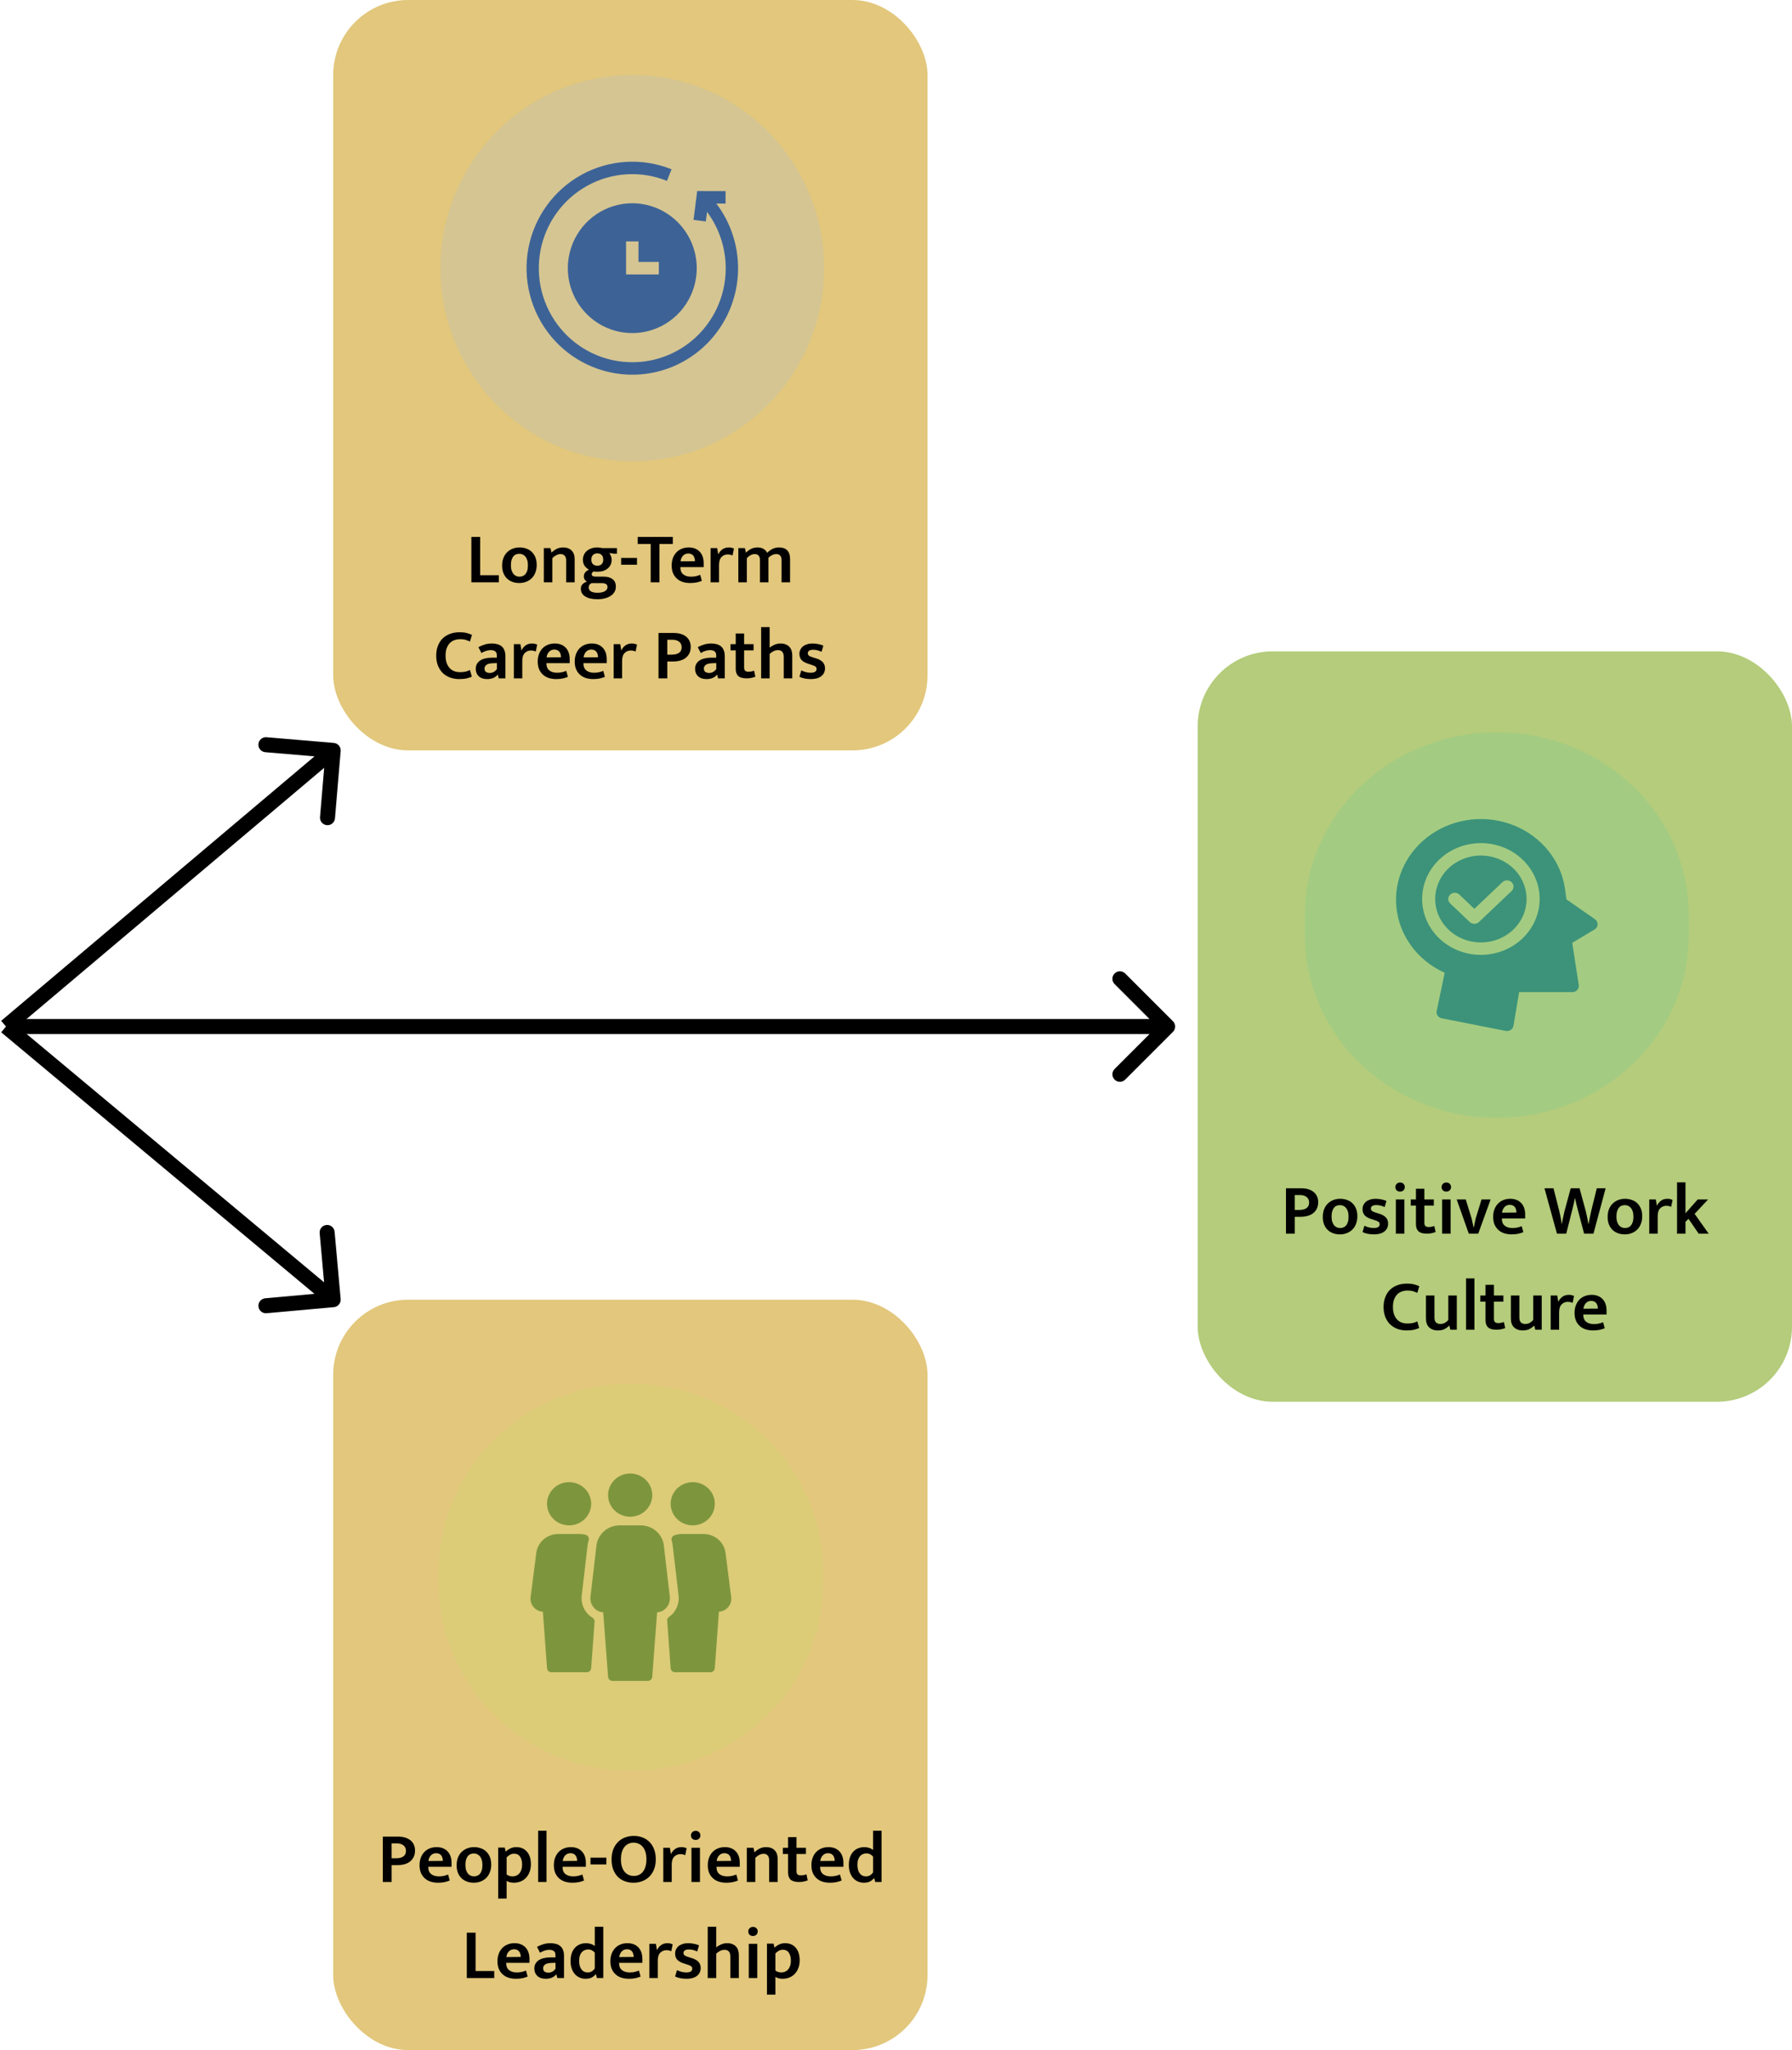
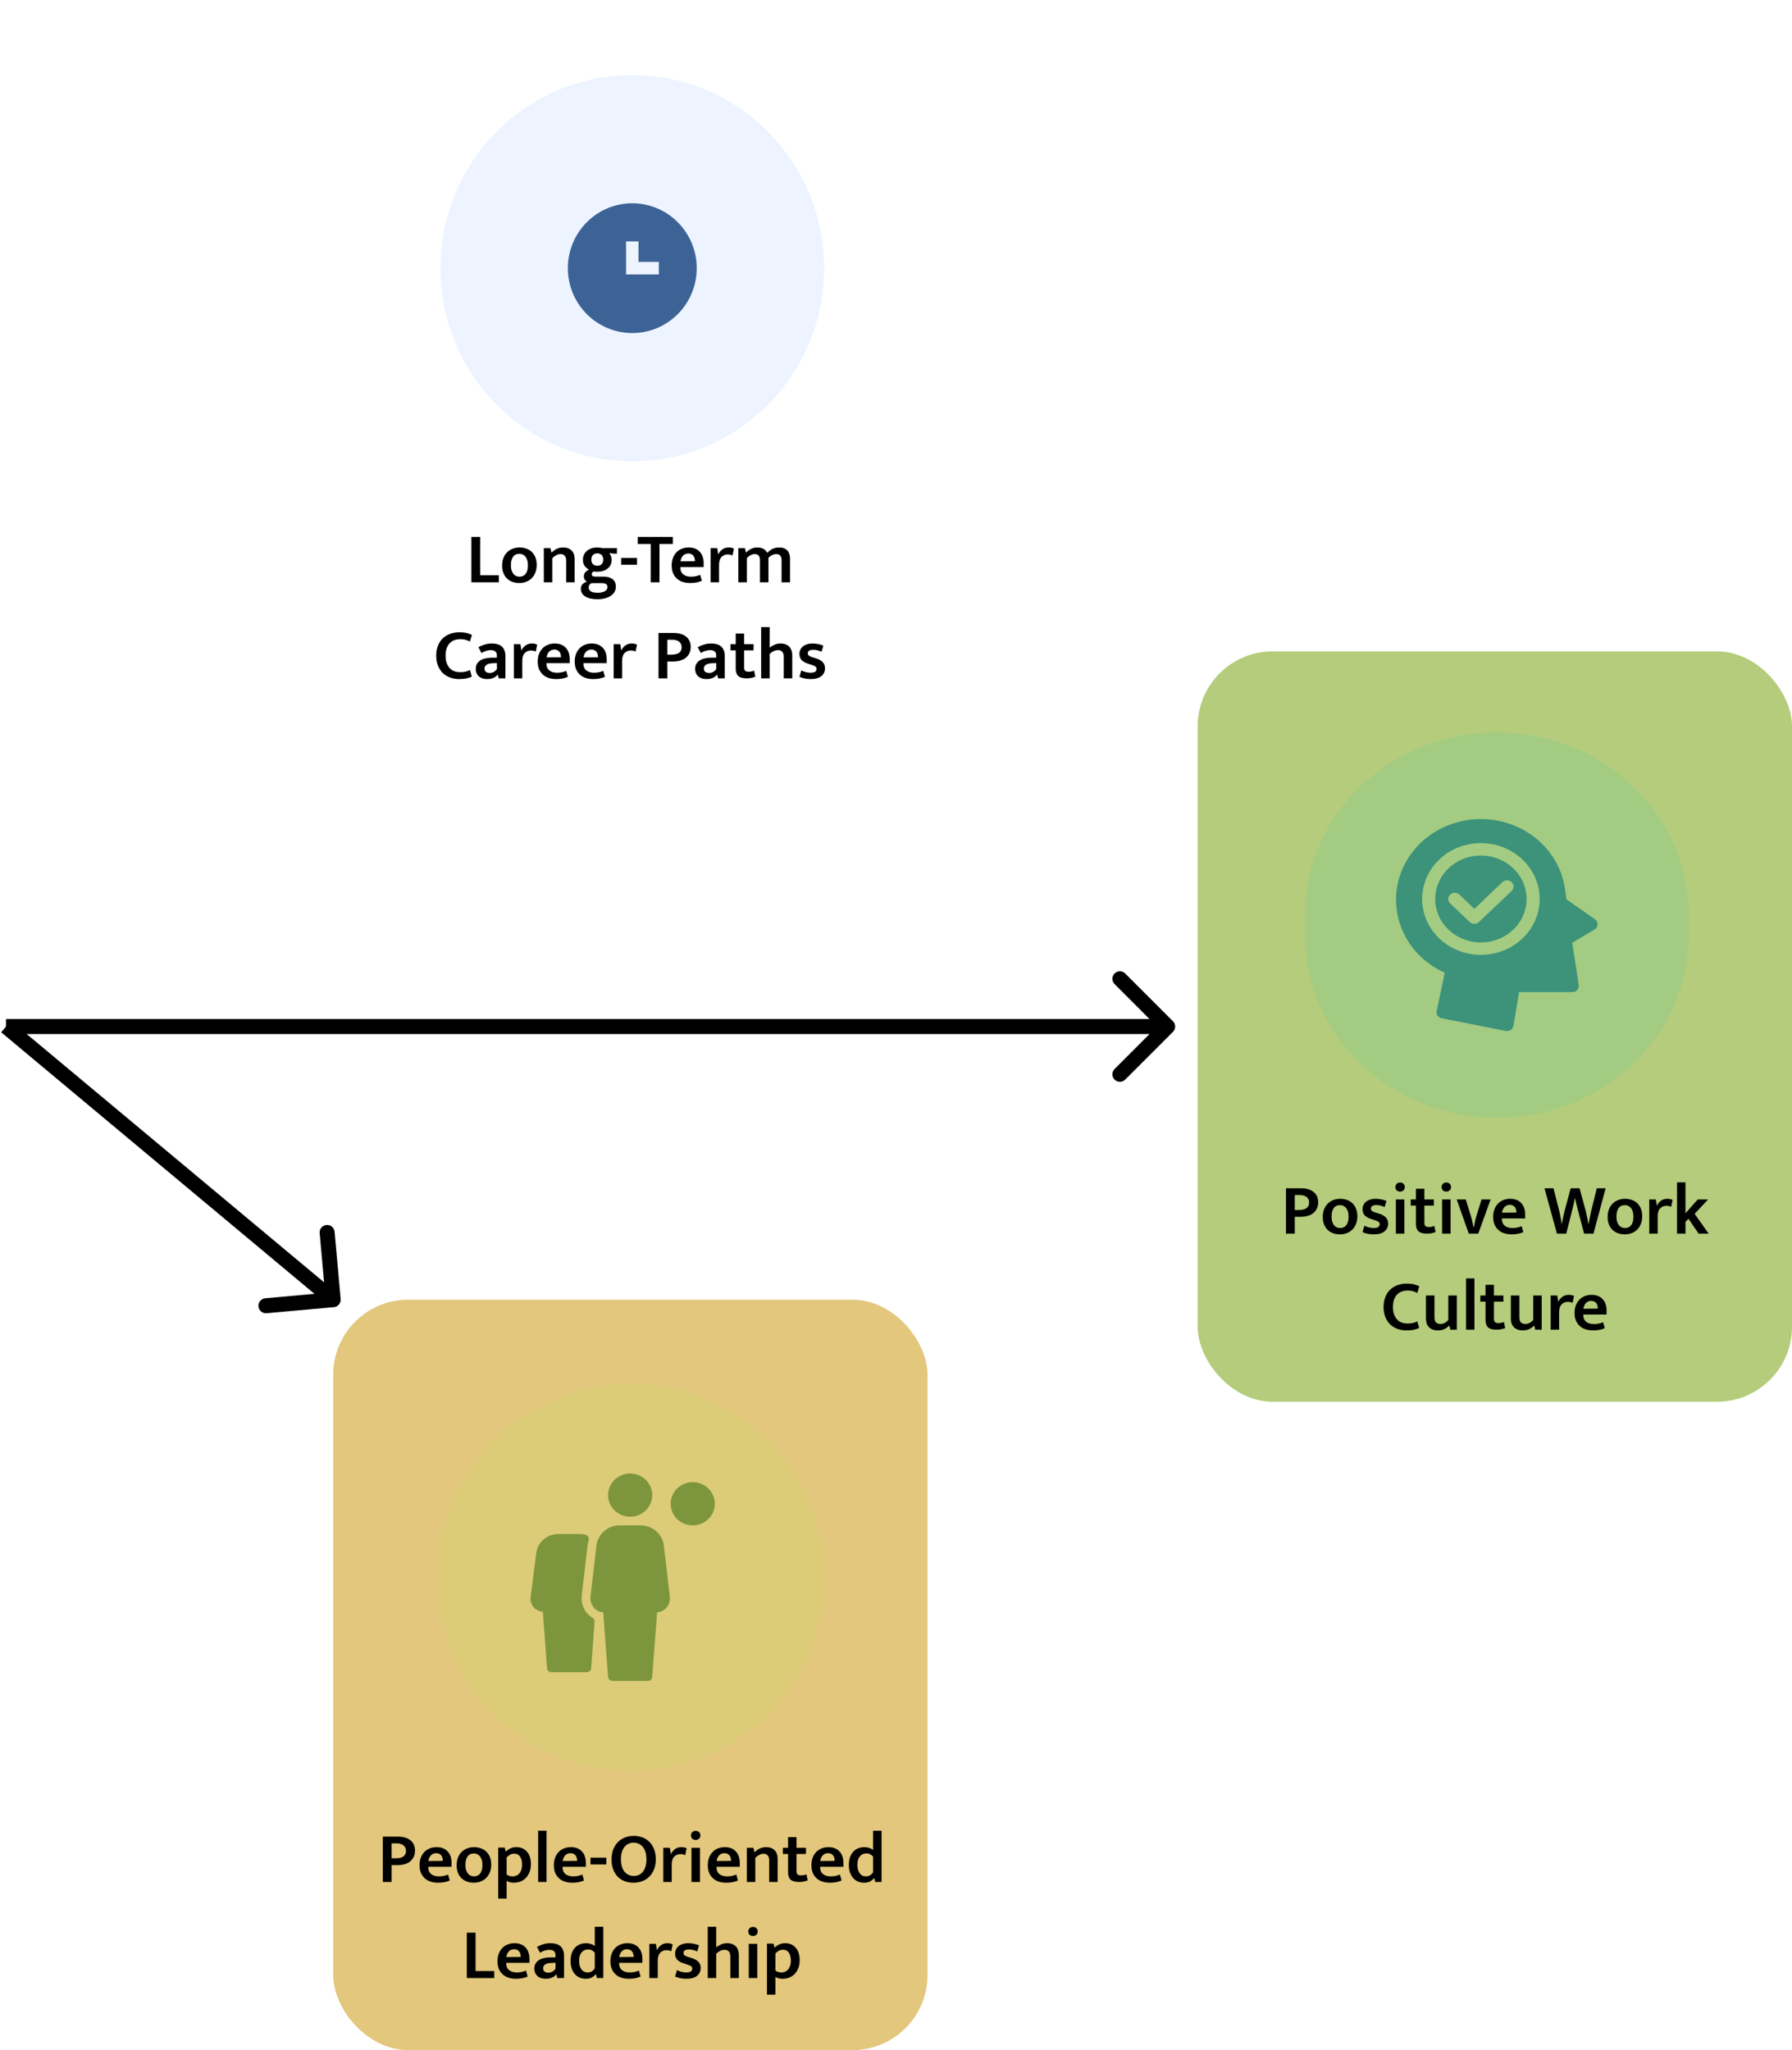
<svg xmlns="http://www.w3.org/2000/svg" width="597" height="683" viewBox="0 0 597 683" fill="none">
  <rect x="111" y="433" width="198" height="250" rx="25" fill="#CFA226" fill-opacity="0.6" />
-   <rect x="111" width="198" height="250" rx="25" fill="#CFA226" fill-opacity="0.6" />
  <rect x="399" y="217" width="198" height="250" rx="25" fill="#82AA23" fill-opacity="0.6" />
-   <path d="M113.491 250.211C113.607 248.835 112.586 247.625 111.211 247.509L88.791 245.613C87.415 245.496 86.205 246.517 86.089 247.893C85.973 249.269 86.994 250.479 88.369 250.595L108.298 252.28L106.613 272.209C106.496 273.585 107.517 274.795 108.893 274.911C110.269 275.027 111.479 274.006 111.595 272.631L113.491 250.211ZM3.612 343.91L112.613 251.91L109.388 248.09L0.388 340.09L3.612 343.91Z" fill="black" />
  <path d="M111.224 435.49C112.599 435.366 113.614 434.151 113.49 432.776L111.473 410.366C111.349 408.991 110.134 407.977 108.759 408.101C107.384 408.224 106.369 409.44 106.493 410.815L108.286 430.734L88.367 432.527C86.991 432.651 85.977 433.866 86.101 435.241C86.224 436.616 87.439 437.631 88.815 437.507L111.224 435.49ZM0.398 343.919L109.398 434.919L112.602 431.081L3.602 340.081L0.398 343.919Z" fill="black" />
  <path d="M390.768 343.768C391.744 342.791 391.744 341.209 390.768 340.232L374.858 324.322C373.882 323.346 372.299 323.346 371.322 324.322C370.346 325.299 370.346 326.882 371.322 327.858L385.464 342L371.322 356.142C370.346 357.118 370.346 358.701 371.322 359.678C372.299 360.654 373.882 360.654 374.858 359.678L390.768 343.768ZM2 344.5H389V339.5H2V344.5Z" fill="black" />
  <path d="M157.037 178.88H159.965V191.648H166.181V194H157.037V178.88ZM178.802 188.216C178.802 189.16 178.65 190.008 178.346 190.76C178.058 191.512 177.65 192.144 177.122 192.656C176.594 193.168 175.978 193.56 175.274 193.832C174.57 194.104 173.81 194.24 172.994 194.24C172.178 194.24 171.418 194.112 170.714 193.856C170.026 193.6 169.426 193.232 168.914 192.752C168.402 192.256 168.002 191.648 167.714 190.928C167.426 190.208 167.282 189.384 167.282 188.456C167.282 187.496 167.426 186.64 167.714 185.888C168.018 185.12 168.434 184.48 168.962 183.968C169.49 183.456 170.106 183.064 170.81 182.792C171.514 182.52 172.274 182.384 173.09 182.384C173.906 182.384 174.658 182.512 175.346 182.768C176.05 183.008 176.658 183.376 177.17 183.872C177.682 184.368 178.082 184.976 178.37 185.696C178.658 186.416 178.802 187.256 178.802 188.216ZM175.874 188.336C175.874 187.648 175.794 187.064 175.634 186.584C175.474 186.088 175.258 185.688 174.986 185.384C174.73 185.08 174.426 184.856 174.074 184.712C173.738 184.568 173.386 184.496 173.018 184.496C172.65 184.496 172.298 184.56 171.962 184.688C171.626 184.8 171.33 185.008 171.074 185.312C170.818 185.6 170.61 185.992 170.45 186.488C170.29 186.984 170.21 187.6 170.21 188.336C170.21 189.008 170.29 189.584 170.45 190.064C170.61 190.528 170.818 190.92 171.074 191.24C171.346 191.544 171.65 191.768 171.986 191.912C172.338 192.056 172.698 192.128 173.066 192.128C173.418 192.128 173.762 192.064 174.098 191.936C174.45 191.808 174.754 191.6 175.01 191.312C175.266 191.024 175.474 190.64 175.634 190.16C175.794 189.664 175.874 189.056 175.874 188.336ZM184.004 194H181.172V182.6H183.38L183.74 184.112C184.284 183.568 184.868 183.144 185.492 182.84C186.116 182.536 186.812 182.384 187.58 182.384C188.812 182.384 189.764 182.728 190.436 183.416C191.108 184.088 191.444 185.048 191.444 186.296V194H188.612V186.632C188.612 186.024 188.452 185.536 188.132 185.168C187.828 184.784 187.364 184.592 186.74 184.592C186.276 184.592 185.804 184.72 185.324 184.976C184.844 185.216 184.404 185.544 184.004 185.96V194ZM194.2 186.464C194.2 185.84 194.32 185.28 194.56 184.784C194.8 184.272 195.136 183.84 195.568 183.488C196 183.136 196.504 182.864 197.08 182.672C197.672 182.48 198.32 182.384 199.024 182.384C199.28 182.384 199.552 182.408 199.84 182.456C200.128 182.488 200.4 182.536 200.656 182.6H205.528V184.472H204.616L202.984 184.232C203.208 184.52 203.392 184.864 203.536 185.264C203.696 185.648 203.776 186.048 203.776 186.464C203.776 187.072 203.664 187.624 203.44 188.12C203.216 188.616 202.888 189.04 202.456 189.392C202.04 189.744 201.536 190.016 200.944 190.208C200.368 190.384 199.72 190.472 199 190.472C198.552 190.472 198.168 190.44 197.848 190.376C197.368 190.584 197.128 190.888 197.128 191.288C197.128 191.832 197.552 192.104 198.4 192.104H201.088C202.336 192.104 203.328 192.384 204.064 192.944C204.8 193.488 205.168 194.328 205.168 195.464C205.168 196.088 205.024 196.656 204.736 197.168C204.448 197.68 204.032 198.12 203.488 198.488C202.96 198.856 202.32 199.136 201.568 199.328C200.816 199.536 199.976 199.64 199.048 199.64C197.336 199.64 195.984 199.336 194.992 198.728C194 198.136 193.504 197.264 193.504 196.112C193.504 195.552 193.68 195.072 194.032 194.672C194.4 194.288 194.888 193.992 195.496 193.784C195.24 193.608 195.008 193.384 194.8 193.112C194.608 192.824 194.512 192.456 194.512 192.008C194.512 191.496 194.664 191.056 194.968 190.688C195.288 190.304 195.704 190 196.216 189.776C195.688 189.504 195.216 189.104 194.8 188.576C194.4 188.032 194.2 187.328 194.2 186.464ZM197.104 194.264C196.8 194.392 196.56 194.576 196.384 194.816C196.208 195.056 196.12 195.352 196.12 195.704C196.12 196.264 196.352 196.696 196.816 197C197.296 197.32 198.072 197.48 199.144 197.48C199.72 197.48 200.208 197.424 200.608 197.312C201.024 197.216 201.36 197.08 201.616 196.904C201.888 196.728 202.08 196.528 202.192 196.304C202.32 196.08 202.384 195.848 202.384 195.608C202.384 195.096 202.208 194.744 201.856 194.552C201.504 194.36 201 194.264 200.344 194.264H197.104ZM200.968 186.464C200.968 185.744 200.784 185.216 200.416 184.88C200.048 184.528 199.576 184.352 199 184.352C198.408 184.352 197.928 184.528 197.56 184.88C197.192 185.232 197.008 185.744 197.008 186.416C197.008 187.12 197.192 187.64 197.56 187.976C197.944 188.312 198.424 188.48 199 188.48C199.592 188.48 200.064 188.312 200.416 187.976C200.784 187.64 200.968 187.136 200.968 186.464ZM212.215 185.888V188.144H206.935V185.888H212.215ZM224.143 178.88V181.232H219.703V194H216.775V181.232H212.455V178.88H224.143ZM234.422 188.936H226.67V189.032C226.67 190.072 226.99 190.848 227.63 191.36C228.286 191.872 229.142 192.128 230.198 192.128C230.822 192.128 231.374 192.072 231.854 191.96C232.35 191.848 232.822 191.696 233.27 191.504L233.822 193.496C233.358 193.704 232.806 193.88 232.166 194.024C231.526 194.168 230.782 194.24 229.934 194.24C229.086 194.24 228.286 194.128 227.534 193.904C226.798 193.68 226.15 193.328 225.59 192.848C225.03 192.368 224.582 191.76 224.246 191.024C223.926 190.288 223.766 189.408 223.766 188.384C223.766 187.488 223.902 186.672 224.174 185.936C224.446 185.2 224.83 184.568 225.326 184.04C225.822 183.512 226.422 183.104 227.126 182.816C227.83 182.528 228.606 182.384 229.454 182.384C230.974 182.384 232.182 182.848 233.078 183.776C233.974 184.704 234.422 185.992 234.422 187.64V188.936ZM231.518 186.968C231.518 186.632 231.478 186.312 231.398 186.008C231.318 185.688 231.19 185.408 231.014 185.168C230.838 184.928 230.606 184.744 230.318 184.616C230.046 184.472 229.718 184.4 229.334 184.4C228.614 184.4 228.022 184.64 227.558 185.12C227.094 185.6 226.814 186.232 226.718 187.016L231.518 186.968ZM236.742 194V182.6H238.926L239.286 184.736C239.558 184.08 239.99 183.528 240.582 183.08C241.174 182.616 241.91 182.384 242.79 182.384C243.174 182.384 243.51 182.424 243.798 182.504C244.086 182.584 244.326 182.672 244.518 182.768L244.038 185.072C243.862 184.976 243.646 184.896 243.39 184.832C243.134 184.752 242.822 184.712 242.454 184.712C241.638 184.712 240.95 184.992 240.39 185.552C239.83 186.112 239.55 187 239.55 188.216V194H236.742ZM248.809 194H245.977V182.6H248.161L248.521 184.112C249.049 183.584 249.617 183.168 250.225 182.864C250.833 182.544 251.537 182.384 252.337 182.384C253.137 182.384 253.809 182.544 254.353 182.864C254.897 183.168 255.305 183.608 255.577 184.184C256.121 183.624 256.721 183.184 257.377 182.864C258.033 182.544 258.753 182.384 259.537 182.384C260.737 182.384 261.649 182.712 262.273 183.368C262.897 184.024 263.209 184.96 263.209 186.176V194H260.377V186.56C260.377 185.952 260.233 185.472 259.945 185.12C259.657 184.768 259.217 184.592 258.625 184.592C258.161 184.592 257.697 184.704 257.233 184.928C256.769 185.152 256.353 185.472 255.985 185.888C256.001 186 256.009 186.104 256.009 186.2C256.009 186.28 256.009 186.376 256.009 186.488V194H253.177V186.56C253.177 185.952 253.033 185.472 252.745 185.12C252.457 184.768 252.017 184.592 251.425 184.592C250.961 184.592 250.497 184.72 250.033 184.976C249.585 185.216 249.177 185.552 248.809 185.984V194ZM153.268 223.936C154.02 223.936 154.652 223.872 155.164 223.744C155.676 223.616 156.14 223.44 156.556 223.216L157.18 225.424C156.732 225.648 156.164 225.84 155.476 226C154.788 226.16 153.948 226.24 152.956 226.24C151.868 226.24 150.852 226.064 149.908 225.712C148.98 225.36 148.172 224.856 147.484 224.2C146.812 223.528 146.284 222.712 145.9 221.752C145.516 220.776 145.324 219.672 145.324 218.44C145.324 217.24 145.508 216.16 145.876 215.2C146.244 214.224 146.764 213.4 147.436 212.728C148.124 212.056 148.94 211.544 149.884 211.192C150.828 210.824 151.876 210.64 153.028 210.64C154.052 210.64 154.892 210.728 155.548 210.904C156.204 211.08 156.764 211.288 157.228 211.528L156.556 213.736C156.076 213.496 155.588 213.304 155.092 213.16C154.596 213.016 154.02 212.944 153.364 212.944C152.692 212.944 152.052 213.048 151.444 213.256C150.852 213.448 150.332 213.768 149.884 214.216C149.452 214.648 149.1 215.216 148.828 215.92C148.572 216.608 148.444 217.448 148.444 218.44C148.444 219.4 148.572 220.232 148.828 220.936C149.084 221.624 149.428 222.192 149.86 222.64C150.292 223.088 150.796 223.416 151.372 223.624C151.964 223.832 152.596 223.936 153.268 223.936ZM159.379 215.608C160.083 215.224 160.795 214.928 161.515 214.72C162.235 214.496 163.027 214.384 163.891 214.384C164.563 214.384 165.171 214.464 165.715 214.624C166.259 214.768 166.731 215.008 167.131 215.344C167.531 215.68 167.835 216.12 168.043 216.664C168.267 217.192 168.379 217.84 168.379 218.608V226H166.147L165.859 224.8H165.787C164.971 225.76 163.811 226.24 162.307 226.24C161.107 226.24 160.171 225.928 159.499 225.304C158.827 224.664 158.491 223.84 158.491 222.832C158.491 222.192 158.627 221.64 158.899 221.176C159.171 220.712 159.539 220.328 160.003 220.024C160.483 219.72 161.051 219.496 161.707 219.352C162.363 219.192 163.075 219.112 163.843 219.112H165.523V218.32C165.523 217.696 165.339 217.256 164.971 217C164.603 216.728 164.107 216.592 163.483 216.592C163.035 216.592 162.555 216.664 162.043 216.808C161.547 216.952 160.995 217.2 160.387 217.552L159.379 215.608ZM165.547 220.912L164.251 220.96C163.195 220.992 162.459 221.176 162.043 221.512C161.627 221.832 161.419 222.224 161.419 222.688C161.419 223.28 161.595 223.68 161.947 223.888C162.299 224.096 162.707 224.2 163.171 224.2C163.635 224.2 164.075 224.088 164.491 223.864C164.923 223.624 165.275 223.296 165.547 222.88V220.912ZM171.187 226V214.6H173.371L173.731 216.736C174.003 216.08 174.435 215.528 175.027 215.08C175.619 214.616 176.355 214.384 177.235 214.384C177.619 214.384 177.955 214.424 178.243 214.504C178.531 214.584 178.771 214.672 178.963 214.768L178.483 217.072C178.307 216.976 178.091 216.896 177.835 216.832C177.579 216.752 177.267 216.712 176.899 216.712C176.083 216.712 175.395 216.992 174.835 217.552C174.275 218.112 173.995 219 173.995 220.216V226H171.187ZM189.797 220.936H182.045V221.032C182.045 222.072 182.365 222.848 183.005 223.36C183.661 223.872 184.517 224.128 185.573 224.128C186.197 224.128 186.749 224.072 187.229 223.96C187.725 223.848 188.197 223.696 188.645 223.504L189.197 225.496C188.733 225.704 188.181 225.88 187.541 226.024C186.901 226.168 186.157 226.24 185.309 226.24C184.461 226.24 183.661 226.128 182.909 225.904C182.173 225.68 181.525 225.328 180.965 224.848C180.405 224.368 179.957 223.76 179.621 223.024C179.301 222.288 179.141 221.408 179.141 220.384C179.141 219.488 179.277 218.672 179.549 217.936C179.821 217.2 180.205 216.568 180.701 216.04C181.197 215.512 181.797 215.104 182.501 214.816C183.205 214.528 183.981 214.384 184.829 214.384C186.349 214.384 187.557 214.848 188.453 215.776C189.349 216.704 189.797 217.992 189.797 219.64V220.936ZM186.893 218.968C186.893 218.632 186.853 218.312 186.773 218.008C186.693 217.688 186.565 217.408 186.389 217.168C186.213 216.928 185.981 216.744 185.693 216.616C185.421 216.472 185.093 216.4 184.709 216.4C183.989 216.4 183.397 216.64 182.933 217.12C182.469 217.6 182.189 218.232 182.093 219.016L186.893 218.968ZM202.125 220.936H194.373V221.032C194.373 222.072 194.693 222.848 195.333 223.36C195.989 223.872 196.845 224.128 197.901 224.128C198.525 224.128 199.077 224.072 199.557 223.96C200.053 223.848 200.525 223.696 200.973 223.504L201.525 225.496C201.061 225.704 200.509 225.88 199.869 226.024C199.229 226.168 198.485 226.24 197.637 226.24C196.789 226.24 195.989 226.128 195.237 225.904C194.501 225.68 193.853 225.328 193.293 224.848C192.733 224.368 192.285 223.76 191.949 223.024C191.629 222.288 191.469 221.408 191.469 220.384C191.469 219.488 191.605 218.672 191.877 217.936C192.149 217.2 192.533 216.568 193.029 216.04C193.525 215.512 194.125 215.104 194.829 214.816C195.533 214.528 196.309 214.384 197.157 214.384C198.677 214.384 199.885 214.848 200.781 215.776C201.677 216.704 202.125 217.992 202.125 219.64V220.936ZM199.221 218.968C199.221 218.632 199.181 218.312 199.101 218.008C199.021 217.688 198.893 217.408 198.717 217.168C198.541 216.928 198.309 216.744 198.021 216.616C197.749 216.472 197.421 216.4 197.037 216.4C196.317 216.4 195.725 216.64 195.261 217.12C194.797 217.6 194.517 218.232 194.421 219.016L199.221 218.968ZM204.445 226V214.6H206.629L206.989 216.736C207.261 216.08 207.693 215.528 208.285 215.08C208.877 214.616 209.613 214.384 210.493 214.384C210.877 214.384 211.213 214.424 211.501 214.504C211.789 214.584 212.029 214.672 212.221 214.768L211.741 217.072C211.565 216.976 211.349 216.896 211.093 216.832C210.837 216.752 210.525 216.712 210.157 216.712C209.341 216.712 208.653 216.992 208.093 217.552C207.533 218.112 207.253 219 207.253 220.216V226H204.445ZM219.381 210.88H224.493C225.341 210.88 226.109 210.984 226.797 211.192C227.485 211.4 228.077 211.704 228.573 212.104C229.069 212.488 229.445 212.968 229.701 213.544C229.973 214.104 230.109 214.752 230.109 215.488C230.109 216.336 229.957 217.064 229.653 217.672C229.349 218.28 228.933 218.792 228.405 219.208C227.877 219.608 227.253 219.904 226.533 220.096C225.813 220.288 225.037 220.384 224.205 220.384H222.309V226H219.381V210.88ZM222.309 218.104H223.653C224.133 218.104 224.581 218.064 224.997 217.984C225.413 217.904 225.773 217.768 226.077 217.576C226.397 217.384 226.645 217.128 226.821 216.808C226.997 216.488 227.085 216.088 227.085 215.608C227.085 215.176 227.005 214.808 226.845 214.504C226.685 214.184 226.461 213.928 226.173 213.736C225.901 213.528 225.581 213.376 225.213 213.28C224.845 213.184 224.461 213.136 224.061 213.136H222.309V218.104ZM232.457 215.608C233.161 215.224 233.873 214.928 234.593 214.72C235.313 214.496 236.105 214.384 236.969 214.384C237.641 214.384 238.249 214.464 238.793 214.624C239.337 214.768 239.809 215.008 240.209 215.344C240.609 215.68 240.913 216.12 241.121 216.664C241.345 217.192 241.457 217.84 241.457 218.608V226H239.225L238.937 224.8H238.865C238.049 225.76 236.889 226.24 235.385 226.24C234.185 226.24 233.249 225.928 232.577 225.304C231.905 224.664 231.569 223.84 231.569 222.832C231.569 222.192 231.705 221.64 231.977 221.176C232.249 220.712 232.617 220.328 233.081 220.024C233.561 219.72 234.129 219.496 234.785 219.352C235.441 219.192 236.153 219.112 236.921 219.112H238.601V218.32C238.601 217.696 238.417 217.256 238.049 217C237.681 216.728 237.185 216.592 236.561 216.592C236.113 216.592 235.633 216.664 235.121 216.808C234.625 216.952 234.073 217.2 233.465 217.552L232.457 215.608ZM238.625 220.912L237.329 220.96C236.273 220.992 235.537 221.176 235.121 221.512C234.705 221.832 234.497 222.224 234.497 222.688C234.497 223.28 234.673 223.68 235.025 223.888C235.377 224.096 235.785 224.2 236.249 224.2C236.713 224.2 237.153 224.088 237.569 223.864C238.001 223.624 238.353 223.296 238.625 222.88V220.912ZM251.052 216.664H247.908V222.376C247.908 222.92 248.036 223.296 248.292 223.504C248.564 223.696 248.908 223.792 249.324 223.792C249.644 223.792 249.98 223.76 250.332 223.696C250.684 223.632 250.98 223.544 251.22 223.432L251.652 225.448C251.348 225.576 250.932 225.704 250.404 225.832C249.892 225.944 249.34 226 248.748 226C247.452 226 246.516 225.736 245.94 225.208C245.38 224.68 245.1 223.888 245.1 222.832V216.664H243.372V214.6H245.1V211.048H247.908V214.6H251.052V216.664ZM256.403 226H253.571V208.912H256.403V215.776C256.883 215.376 257.427 215.048 258.035 214.792C258.659 214.52 259.331 214.384 260.051 214.384C260.723 214.384 261.299 214.488 261.779 214.696C262.275 214.888 262.683 215.16 263.003 215.512C263.323 215.864 263.555 216.28 263.699 216.76C263.859 217.24 263.939 217.768 263.939 218.344V226H261.107V218.896C261.107 218.08 260.939 217.496 260.603 217.144C260.283 216.776 259.803 216.592 259.163 216.592C258.699 216.592 258.227 216.704 257.747 216.928C257.267 217.152 256.819 217.464 256.403 217.864V226ZM273.697 217.144C272.753 216.696 271.833 216.472 270.937 216.472C270.345 216.472 269.889 216.576 269.569 216.784C269.265 216.992 269.113 217.28 269.113 217.648C269.113 217.952 269.241 218.216 269.497 218.44C269.753 218.648 270.265 218.864 271.033 219.088L271.753 219.304C272.777 219.608 273.545 220.024 274.057 220.552C274.585 221.08 274.849 221.776 274.849 222.64C274.849 223.744 274.433 224.624 273.601 225.28C272.769 225.92 271.633 226.24 270.193 226.24C268.641 226.24 267.353 225.984 266.329 225.472L266.953 223.36C267.417 223.584 267.905 223.768 268.417 223.912C268.945 224.056 269.489 224.128 270.049 224.128C271.377 224.128 272.041 223.704 272.041 222.856C272.041 222.472 271.881 222.184 271.561 221.992C271.257 221.8 270.729 221.592 269.977 221.368L269.233 221.128C268.241 220.808 267.505 220.392 267.025 219.88C266.561 219.352 266.329 218.664 266.329 217.816C266.329 217.32 266.433 216.864 266.641 216.448C266.849 216.016 267.137 215.648 267.505 215.344C267.889 215.04 268.345 214.808 268.873 214.648C269.417 214.472 270.017 214.384 270.673 214.384C271.329 214.384 271.961 214.448 272.569 214.576C273.193 214.688 273.769 214.864 274.297 215.104L273.697 217.144Z" fill="black" />
  <path d="M428.42 395.88H433.532C434.38 395.88 435.148 395.984 435.836 396.192C436.524 396.4 437.116 396.704 437.612 397.104C438.108 397.488 438.484 397.968 438.74 398.544C439.012 399.104 439.148 399.752 439.148 400.488C439.148 401.336 438.996 402.064 438.692 402.672C438.388 403.28 437.972 403.792 437.444 404.208C436.916 404.608 436.292 404.904 435.572 405.096C434.852 405.288 434.076 405.384 433.244 405.384H431.348V411H428.42V395.88ZM431.348 403.104H432.692C433.172 403.104 433.62 403.064 434.036 402.984C434.452 402.904 434.812 402.768 435.116 402.576C435.436 402.384 435.684 402.128 435.86 401.808C436.036 401.488 436.124 401.088 436.124 400.608C436.124 400.176 436.044 399.808 435.884 399.504C435.724 399.184 435.5 398.928 435.212 398.736C434.94 398.528 434.62 398.376 434.252 398.28C433.884 398.184 433.5 398.136 433.1 398.136H431.348V403.104ZM452.2 405.216C452.2 406.16 452.048 407.008 451.744 407.76C451.456 408.512 451.048 409.144 450.52 409.656C449.992 410.168 449.376 410.56 448.672 410.832C447.968 411.104 447.208 411.24 446.392 411.24C445.576 411.24 444.816 411.112 444.112 410.856C443.424 410.6 442.824 410.232 442.312 409.752C441.8 409.256 441.4 408.648 441.112 407.928C440.824 407.208 440.68 406.384 440.68 405.456C440.68 404.496 440.824 403.64 441.112 402.888C441.416 402.12 441.832 401.48 442.36 400.968C442.888 400.456 443.504 400.064 444.208 399.792C444.912 399.52 445.672 399.384 446.488 399.384C447.304 399.384 448.056 399.512 448.744 399.768C449.448 400.008 450.056 400.376 450.568 400.872C451.08 401.368 451.48 401.976 451.768 402.696C452.056 403.416 452.2 404.256 452.2 405.216ZM449.272 405.336C449.272 404.648 449.192 404.064 449.032 403.584C448.872 403.088 448.656 402.688 448.384 402.384C448.128 402.08 447.824 401.856 447.472 401.712C447.136 401.568 446.784 401.496 446.416 401.496C446.048 401.496 445.696 401.56 445.36 401.688C445.024 401.8 444.728 402.008 444.472 402.312C444.216 402.6 444.008 402.992 443.848 403.488C443.688 403.984 443.608 404.6 443.608 405.336C443.608 406.008 443.688 406.584 443.848 407.064C444.008 407.528 444.216 407.92 444.472 408.24C444.744 408.544 445.048 408.768 445.384 408.912C445.736 409.056 446.096 409.128 446.464 409.128C446.816 409.128 447.16 409.064 447.496 408.936C447.848 408.808 448.152 408.6 448.408 408.312C448.664 408.024 448.872 407.64 449.032 407.16C449.192 406.664 449.272 406.056 449.272 405.336ZM461.291 402.144C460.347 401.696 459.427 401.472 458.531 401.472C457.939 401.472 457.483 401.576 457.163 401.784C456.859 401.992 456.707 402.28 456.707 402.648C456.707 402.952 456.835 403.216 457.091 403.44C457.347 403.648 457.859 403.864 458.627 404.088L459.347 404.304C460.371 404.608 461.139 405.024 461.651 405.552C462.179 406.08 462.443 406.776 462.443 407.64C462.443 408.744 462.027 409.624 461.195 410.28C460.363 410.92 459.227 411.24 457.787 411.24C456.235 411.24 454.947 410.984 453.923 410.472L454.547 408.36C455.011 408.584 455.499 408.768 456.011 408.912C456.539 409.056 457.083 409.128 457.643 409.128C458.971 409.128 459.635 408.704 459.635 407.856C459.635 407.472 459.475 407.184 459.155 406.992C458.851 406.8 458.323 406.592 457.571 406.368L456.827 406.128C455.835 405.808 455.099 405.392 454.619 404.88C454.155 404.352 453.923 403.664 453.923 402.816C453.923 402.32 454.027 401.864 454.235 401.448C454.443 401.016 454.731 400.648 455.099 400.344C455.483 400.04 455.939 399.808 456.467 399.648C457.011 399.472 457.611 399.384 458.267 399.384C458.923 399.384 459.555 399.448 460.163 399.576C460.787 399.688 461.363 399.864 461.891 400.104L461.291 402.144ZM465.03 411V399.6H467.862V411H465.03ZM466.446 396.984C465.95 396.984 465.558 396.84 465.27 396.552C464.998 396.264 464.862 395.904 464.862 395.472C464.862 395.056 465.006 394.704 465.294 394.416C465.582 394.112 465.966 393.96 466.446 393.96C466.91 393.96 467.286 394.104 467.574 394.392C467.862 394.68 468.006 395.04 468.006 395.472C468.006 395.904 467.862 396.264 467.574 396.552C467.286 396.84 466.91 396.984 466.446 396.984ZM477.669 401.664H474.525V407.376C474.525 407.92 474.653 408.296 474.909 408.504C475.181 408.696 475.525 408.792 475.941 408.792C476.261 408.792 476.597 408.76 476.949 408.696C477.301 408.632 477.597 408.544 477.837 408.432L478.269 410.448C477.965 410.576 477.549 410.704 477.021 410.832C476.509 410.944 475.957 411 475.365 411C474.069 411 473.133 410.736 472.557 410.208C471.997 409.68 471.717 408.888 471.717 407.832V401.664H469.989V399.6H471.717V396.048H474.525V399.6H477.669V401.664ZM480.428 411V399.6H483.26V411H480.428ZM481.844 396.984C481.348 396.984 480.956 396.84 480.668 396.552C480.396 396.264 480.26 395.904 480.26 395.472C480.26 395.056 480.404 394.704 480.692 394.416C480.98 394.112 481.364 393.96 481.844 393.96C482.308 393.96 482.684 394.104 482.972 394.392C483.26 394.68 483.404 395.04 483.404 395.472C483.404 395.904 483.26 396.264 482.972 396.552C482.684 396.84 482.308 396.984 481.844 396.984ZM493.571 399.6H496.595L492.467 411H489.323L485.291 399.6H488.315L490.283 406.008L490.907 408.888H491.003L491.603 406.008L493.571 399.6ZM508.101 405.936H500.349V406.032C500.349 407.072 500.669 407.848 501.309 408.36C501.965 408.872 502.821 409.128 503.877 409.128C504.501 409.128 505.053 409.072 505.533 408.96C506.029 408.848 506.501 408.696 506.949 408.504L507.501 410.496C507.037 410.704 506.485 410.88 505.845 411.024C505.205 411.168 504.461 411.24 503.613 411.24C502.765 411.24 501.965 411.128 501.213 410.904C500.477 410.68 499.829 410.328 499.269 409.848C498.709 409.368 498.261 408.76 497.925 408.024C497.605 407.288 497.445 406.408 497.445 405.384C497.445 404.488 497.581 403.672 497.853 402.936C498.125 402.2 498.509 401.568 499.005 401.04C499.501 400.512 500.101 400.104 500.805 399.816C501.509 399.528 502.285 399.384 503.133 399.384C504.653 399.384 505.861 399.848 506.757 400.776C507.653 401.704 508.101 402.992 508.101 404.64V405.936ZM505.197 403.968C505.197 403.632 505.157 403.312 505.077 403.008C504.997 402.688 504.869 402.408 504.693 402.168C504.517 401.928 504.285 401.744 503.997 401.616C503.725 401.472 503.397 401.4 503.013 401.4C502.293 401.4 501.701 401.64 501.237 402.12C500.773 402.6 500.493 403.232 500.397 404.016L505.197 403.968ZM517.539 395.88L519.483 403.512C519.531 403.72 519.595 404.008 519.675 404.376C519.755 404.744 519.835 405.136 519.915 405.552C519.995 405.952 520.067 406.36 520.131 406.776C520.211 407.176 520.267 407.52 520.299 407.808H520.347C520.395 407.504 520.451 407.152 520.515 406.752C520.595 406.352 520.675 405.952 520.755 405.552C520.851 405.136 520.939 404.752 521.019 404.4C521.099 404.032 521.163 403.736 521.211 403.512L523.275 395.88H526.227L528.291 403.488C528.339 403.696 528.403 403.984 528.483 404.352C528.579 404.72 528.667 405.112 528.747 405.528C528.827 405.944 528.907 406.36 528.987 406.776C529.067 407.176 529.131 407.52 529.179 407.808H529.227C529.275 407.52 529.339 407.176 529.419 406.776C529.499 406.376 529.579 405.976 529.659 405.576C529.739 405.16 529.819 404.768 529.899 404.4C529.979 404.032 530.043 403.728 530.091 403.488L531.963 395.88H534.915L530.859 411H527.739L525.651 403.056C525.475 402.4 525.315 401.768 525.171 401.16C525.027 400.536 524.875 399.872 524.715 399.168H524.667C524.523 399.888 524.387 400.544 524.259 401.136C524.131 401.728 523.979 402.36 523.803 403.032L521.787 411H518.691L514.539 395.88H517.539ZM547.099 405.216C547.099 406.16 546.947 407.008 546.643 407.76C546.355 408.512 545.947 409.144 545.419 409.656C544.891 410.168 544.275 410.56 543.571 410.832C542.867 411.104 542.107 411.24 541.291 411.24C540.475 411.24 539.715 411.112 539.011 410.856C538.323 410.6 537.723 410.232 537.211 409.752C536.699 409.256 536.299 408.648 536.011 407.928C535.723 407.208 535.579 406.384 535.579 405.456C535.579 404.496 535.723 403.64 536.011 402.888C536.315 402.12 536.731 401.48 537.259 400.968C537.787 400.456 538.403 400.064 539.107 399.792C539.811 399.52 540.571 399.384 541.387 399.384C542.203 399.384 542.955 399.512 543.643 399.768C544.347 400.008 544.955 400.376 545.467 400.872C545.979 401.368 546.379 401.976 546.667 402.696C546.955 403.416 547.099 404.256 547.099 405.216ZM544.171 405.336C544.171 404.648 544.091 404.064 543.931 403.584C543.771 403.088 543.555 402.688 543.283 402.384C543.027 402.08 542.723 401.856 542.371 401.712C542.035 401.568 541.683 401.496 541.315 401.496C540.947 401.496 540.595 401.56 540.259 401.688C539.923 401.8 539.627 402.008 539.371 402.312C539.115 402.6 538.907 402.992 538.747 403.488C538.587 403.984 538.507 404.6 538.507 405.336C538.507 406.008 538.587 406.584 538.747 407.064C538.907 407.528 539.115 407.92 539.371 408.24C539.643 408.544 539.947 408.768 540.283 408.912C540.635 409.056 540.995 409.128 541.363 409.128C541.715 409.128 542.059 409.064 542.395 408.936C542.747 408.808 543.051 408.6 543.307 408.312C543.563 408.024 543.771 407.64 543.931 407.16C544.091 406.664 544.171 406.056 544.171 405.336ZM549.445 411V399.6H551.629L551.989 401.736C552.261 401.08 552.693 400.528 553.285 400.08C553.877 399.616 554.613 399.384 555.493 399.384C555.877 399.384 556.213 399.424 556.501 399.504C556.789 399.584 557.029 399.672 557.221 399.768L556.741 402.072C556.565 401.976 556.349 401.896 556.093 401.832C555.837 401.752 555.525 401.712 555.157 401.712C554.341 401.712 553.653 401.992 553.093 402.552C552.533 403.112 552.253 404 552.253 405.216V411H549.445ZM561.512 407.064V411H558.704V393.912H561.512V404.208L565.592 399.6H569.048L564.56 404.4L569.24 411H565.904L562.52 406.056L561.512 407.064ZM468.877 440.936C469.629 440.936 470.261 440.872 470.773 440.744C471.285 440.616 471.749 440.44 472.165 440.216L472.789 442.424C472.341 442.648 471.773 442.84 471.085 443C470.397 443.16 469.557 443.24 468.565 443.24C467.477 443.24 466.461 443.064 465.517 442.712C464.589 442.36 463.781 441.856 463.093 441.2C462.421 440.528 461.893 439.712 461.509 438.752C461.125 437.776 460.933 436.672 460.933 435.44C460.933 434.24 461.117 433.16 461.485 432.2C461.853 431.224 462.373 430.4 463.045 429.728C463.733 429.056 464.549 428.544 465.493 428.192C466.437 427.824 467.485 427.64 468.637 427.64C469.661 427.64 470.501 427.728 471.157 427.904C471.813 428.08 472.373 428.288 472.837 428.528L472.165 430.736C471.685 430.496 471.197 430.304 470.701 430.16C470.205 430.016 469.629 429.944 468.973 429.944C468.301 429.944 467.661 430.048 467.053 430.256C466.461 430.448 465.941 430.768 465.493 431.216C465.061 431.648 464.709 432.216 464.437 432.92C464.181 433.608 464.053 434.448 464.053 435.44C464.053 436.4 464.181 437.232 464.437 437.936C464.693 438.624 465.037 439.192 465.469 439.64C465.901 440.088 466.405 440.416 466.981 440.624C467.573 440.832 468.205 440.936 468.877 440.936ZM482.495 431.6H485.327V443H483.191L482.855 441.68H482.759C482.391 442.064 481.903 442.424 481.295 442.76C480.687 443.08 479.927 443.24 479.015 443.24C477.815 443.24 476.855 442.904 476.135 442.232C475.415 441.56 475.055 440.552 475.055 439.208V431.6H477.887V438.92C477.887 439.704 478.063 440.264 478.415 440.6C478.783 440.92 479.247 441.08 479.807 441.08C480.399 441.08 480.911 440.96 481.343 440.72C481.791 440.464 482.175 440.152 482.495 439.784V431.6ZM488.416 443V425.912H491.2V443H488.416ZM500.849 433.664H497.705V439.376C497.705 439.92 497.833 440.296 498.089 440.504C498.361 440.696 498.705 440.792 499.121 440.792C499.441 440.792 499.777 440.76 500.129 440.696C500.481 440.632 500.777 440.544 501.017 440.432L501.449 442.448C501.145 442.576 500.729 442.704 500.201 442.832C499.689 442.944 499.137 443 498.545 443C497.249 443 496.313 442.736 495.737 442.208C495.177 441.68 494.897 440.888 494.897 439.832V433.664H493.169V431.6H494.897V428.048H497.705V431.6H500.849V433.664ZM510.784 431.6H513.616V443H511.48L511.144 441.68H511.048C510.68 442.064 510.192 442.424 509.584 442.76C508.976 443.08 508.216 443.24 507.304 443.24C506.104 443.24 505.144 442.904 504.424 442.232C503.704 441.56 503.344 440.552 503.344 439.208V431.6H506.176V438.92C506.176 439.704 506.352 440.264 506.704 440.6C507.072 440.92 507.536 441.08 508.096 441.08C508.688 441.08 509.2 440.96 509.632 440.72C510.08 440.464 510.464 440.152 510.784 439.784V431.6ZM516.609 443V431.6H518.793L519.153 433.736C519.425 433.08 519.857 432.528 520.449 432.08C521.041 431.616 521.777 431.384 522.657 431.384C523.041 431.384 523.377 431.424 523.665 431.504C523.953 431.584 524.193 431.672 524.385 431.768L523.905 434.072C523.729 433.976 523.513 433.896 523.257 433.832C523.001 433.752 522.689 433.712 522.321 433.712C521.505 433.712 520.817 433.992 520.257 434.552C519.697 435.112 519.417 436 519.417 437.216V443H516.609ZM535.219 437.936H527.467V438.032C527.467 439.072 527.787 439.848 528.427 440.36C529.083 440.872 529.939 441.128 530.995 441.128C531.619 441.128 532.171 441.072 532.651 440.96C533.147 440.848 533.619 440.696 534.067 440.504L534.619 442.496C534.155 442.704 533.603 442.88 532.963 443.024C532.323 443.168 531.579 443.24 530.731 443.24C529.883 443.24 529.083 443.128 528.331 442.904C527.595 442.68 526.947 442.328 526.387 441.848C525.827 441.368 525.379 440.76 525.043 440.024C524.723 439.288 524.563 438.408 524.563 437.384C524.563 436.488 524.699 435.672 524.971 434.936C525.243 434.2 525.627 433.568 526.123 433.04C526.619 432.512 527.219 432.104 527.923 431.816C528.627 431.528 529.403 431.384 530.251 431.384C531.771 431.384 532.979 431.848 533.875 432.776C534.771 433.704 535.219 434.992 535.219 436.64V437.936ZM532.315 435.968C532.315 435.632 532.275 435.312 532.195 435.008C532.115 434.688 531.987 434.408 531.811 434.168C531.635 433.928 531.403 433.744 531.115 433.616C530.843 433.472 530.515 433.4 530.131 433.4C529.411 433.4 528.819 433.64 528.355 434.12C527.891 434.6 527.611 435.232 527.515 436.016L532.315 435.968Z" fill="black" />
  <path d="M127.537 611.88H132.649C133.497 611.88 134.265 611.984 134.953 612.192C135.641 612.4 136.233 612.704 136.729 613.104C137.225 613.488 137.601 613.968 137.857 614.544C138.129 615.104 138.265 615.752 138.265 616.488C138.265 617.336 138.113 618.064 137.809 618.672C137.505 619.28 137.089 619.792 136.561 620.208C136.033 620.608 135.409 620.904 134.689 621.096C133.969 621.288 133.193 621.384 132.361 621.384H130.465V627H127.537V611.88ZM130.465 619.104H131.809C132.289 619.104 132.737 619.064 133.153 618.984C133.569 618.904 133.929 618.768 134.233 618.576C134.553 618.384 134.801 618.128 134.977 617.808C135.153 617.488 135.241 617.088 135.241 616.608C135.241 616.176 135.161 615.808 135.001 615.504C134.841 615.184 134.617 614.928 134.329 614.736C134.057 614.528 133.737 614.376 133.369 614.28C133.001 614.184 132.617 614.136 132.217 614.136H130.465V619.104ZM150.43 621.936H142.678V622.032C142.678 623.072 142.998 623.848 143.638 624.36C144.294 624.872 145.15 625.128 146.206 625.128C146.83 625.128 147.382 625.072 147.862 624.96C148.358 624.848 148.83 624.696 149.278 624.504L149.83 626.496C149.366 626.704 148.814 626.88 148.174 627.024C147.534 627.168 146.79 627.24 145.942 627.24C145.094 627.24 144.294 627.128 143.542 626.904C142.806 626.68 142.158 626.328 141.598 625.848C141.038 625.368 140.59 624.76 140.254 624.024C139.934 623.288 139.774 622.408 139.774 621.384C139.774 620.488 139.91 619.672 140.182 618.936C140.454 618.2 140.838 617.568 141.334 617.04C141.83 616.512 142.43 616.104 143.134 615.816C143.838 615.528 144.614 615.384 145.462 615.384C146.982 615.384 148.19 615.848 149.086 616.776C149.982 617.704 150.43 618.992 150.43 620.64V621.936ZM147.526 619.968C147.526 619.632 147.486 619.312 147.406 619.008C147.326 618.688 147.198 618.408 147.022 618.168C146.846 617.928 146.614 617.744 146.326 617.616C146.054 617.472 145.726 617.4 145.342 617.4C144.622 617.4 144.03 617.64 143.566 618.12C143.102 618.6 142.822 619.232 142.726 620.016L147.526 619.968ZM163.646 621.216C163.646 622.16 163.494 623.008 163.19 623.76C162.902 624.512 162.494 625.144 161.966 625.656C161.438 626.168 160.822 626.56 160.118 626.832C159.414 627.104 158.654 627.24 157.838 627.24C157.022 627.24 156.262 627.112 155.558 626.856C154.87 626.6 154.27 626.232 153.758 625.752C153.246 625.256 152.846 624.648 152.558 623.928C152.27 623.208 152.126 622.384 152.126 621.456C152.126 620.496 152.27 619.64 152.558 618.888C152.862 618.12 153.278 617.48 153.806 616.968C154.334 616.456 154.95 616.064 155.654 615.792C156.358 615.52 157.118 615.384 157.934 615.384C158.75 615.384 159.502 615.512 160.19 615.768C160.894 616.008 161.502 616.376 162.014 616.872C162.526 617.368 162.926 617.976 163.214 618.696C163.502 619.416 163.646 620.256 163.646 621.216ZM160.718 621.336C160.718 620.648 160.638 620.064 160.478 619.584C160.318 619.088 160.102 618.688 159.83 618.384C159.574 618.08 159.27 617.856 158.918 617.712C158.582 617.568 158.23 617.496 157.862 617.496C157.494 617.496 157.142 617.56 156.806 617.688C156.47 617.8 156.174 618.008 155.918 618.312C155.662 618.6 155.454 618.992 155.294 619.488C155.134 619.984 155.054 620.6 155.054 621.336C155.054 622.008 155.134 622.584 155.294 623.064C155.454 623.528 155.662 623.92 155.918 624.24C156.19 624.544 156.494 624.768 156.83 624.912C157.182 625.056 157.542 625.128 157.91 625.128C158.262 625.128 158.606 625.064 158.942 624.936C159.294 624.808 159.598 624.6 159.854 624.312C160.11 624.024 160.318 623.64 160.478 623.16C160.638 622.664 160.718 622.056 160.718 621.336ZM171.176 627.24C170.712 627.24 170.264 627.184 169.832 627.072C169.416 626.96 169.064 626.808 168.776 626.616V632.52H165.968V615.528H168.152L168.488 616.872C168.936 616.44 169.448 616.088 170.024 615.816C170.6 615.528 171.256 615.384 171.992 615.384C173.496 615.384 174.68 615.888 175.544 616.896C176.424 617.888 176.864 619.28 176.864 621.072C176.864 622.096 176.704 622.992 176.384 623.76C176.08 624.528 175.664 625.176 175.136 625.704C174.624 626.216 174.024 626.6 173.336 626.856C172.648 627.112 171.928 627.24 171.176 627.24ZM171.272 617.568C170.696 617.568 170.192 617.712 169.76 618C169.328 618.272 169 618.544 168.776 618.816V624.48C169.048 624.704 169.36 624.872 169.712 624.984C170.064 625.08 170.432 625.128 170.816 625.128C171.2 625.128 171.576 625.056 171.944 624.912C172.312 624.768 172.64 624.544 172.928 624.24C173.232 623.92 173.472 623.512 173.648 623.016C173.84 622.504 173.936 621.88 173.936 621.144C173.936 620.088 173.712 619.232 173.264 618.576C172.832 617.904 172.168 617.568 171.272 617.568ZM179.283 627V609.912H182.067V627H179.283ZM195.172 621.936H187.42V622.032C187.42 623.072 187.74 623.848 188.38 624.36C189.036 624.872 189.892 625.128 190.948 625.128C191.572 625.128 192.124 625.072 192.604 624.96C193.1 624.848 193.572 624.696 194.02 624.504L194.572 626.496C194.108 626.704 193.556 626.88 192.916 627.024C192.276 627.168 191.532 627.24 190.684 627.24C189.836 627.24 189.036 627.128 188.284 626.904C187.548 626.68 186.9 626.328 186.34 625.848C185.78 625.368 185.332 624.76 184.996 624.024C184.676 623.288 184.516 622.408 184.516 621.384C184.516 620.488 184.652 619.672 184.924 618.936C185.196 618.2 185.58 617.568 186.076 617.04C186.572 616.512 187.172 616.104 187.876 615.816C188.58 615.528 189.356 615.384 190.204 615.384C191.724 615.384 192.932 615.848 193.828 616.776C194.724 617.704 195.172 618.992 195.172 620.64V621.936ZM192.268 619.968C192.268 619.632 192.228 619.312 192.148 619.008C192.068 618.688 191.94 618.408 191.764 618.168C191.588 617.928 191.356 617.744 191.068 617.616C190.796 617.472 190.468 617.4 190.084 617.4C189.364 617.4 188.772 617.64 188.308 618.12C187.844 618.6 187.564 619.232 187.468 620.016L192.268 619.968ZM202.004 618.888V621.144H196.724V618.888H202.004ZM211.154 611.64C212.21 611.64 213.186 611.816 214.082 612.168C214.978 612.504 215.746 613.008 216.386 613.68C217.042 614.336 217.554 615.152 217.922 616.128C218.29 617.088 218.474 618.2 218.474 619.464C218.474 620.696 218.282 621.792 217.898 622.752C217.53 623.712 217.01 624.528 216.338 625.2C215.682 625.856 214.898 626.36 213.986 626.712C213.09 627.064 212.114 627.24 211.058 627.24C210.002 627.24 209.026 627.072 208.13 626.736C207.234 626.4 206.458 625.904 205.802 625.248C205.162 624.592 204.658 623.784 204.29 622.824C203.922 621.848 203.738 620.728 203.738 619.464C203.738 618.232 203.922 617.136 204.29 616.176C204.674 615.2 205.194 614.376 205.85 613.704C206.522 613.032 207.306 612.52 208.202 612.168C209.114 611.816 210.098 611.64 211.154 611.64ZM206.858 619.464C206.858 620.408 206.97 621.224 207.194 621.912C207.418 622.6 207.722 623.176 208.106 623.64C208.506 624.088 208.962 624.424 209.474 624.648C210.002 624.872 210.562 624.984 211.154 624.984C211.746 624.984 212.298 624.872 212.81 624.648C213.322 624.424 213.762 624.088 214.13 623.64C214.514 623.176 214.81 622.6 215.018 621.912C215.242 621.224 215.354 620.408 215.354 619.464C215.354 618.504 215.242 617.672 215.018 616.968C214.794 616.264 214.482 615.688 214.082 615.24C213.698 614.776 213.242 614.44 212.714 614.232C212.202 614.008 211.65 613.896 211.058 613.896C210.466 613.896 209.914 614.016 209.402 614.256C208.89 614.48 208.442 614.824 208.058 615.288C207.69 615.736 207.394 616.312 207.17 617.016C206.962 617.72 206.858 618.536 206.858 619.464ZM220.976 627V615.6H223.16L223.52 617.736C223.792 617.08 224.224 616.528 224.816 616.08C225.408 615.616 226.144 615.384 227.024 615.384C227.408 615.384 227.744 615.424 228.032 615.504C228.32 615.584 228.56 615.672 228.752 615.768L228.272 618.072C228.096 617.976 227.88 617.896 227.624 617.832C227.368 617.752 227.056 617.712 226.688 617.712C225.872 617.712 225.184 617.992 224.624 618.552C224.064 619.112 223.784 620 223.784 621.216V627H220.976ZM230.358 627V615.6H233.19V627H230.358ZM231.774 612.984C231.278 612.984 230.886 612.84 230.598 612.552C230.326 612.264 230.19 611.904 230.19 611.472C230.19 611.056 230.334 610.704 230.622 610.416C230.91 610.112 231.294 609.96 231.774 609.96C232.238 609.96 232.614 610.104 232.902 610.392C233.19 610.68 233.334 611.04 233.334 611.472C233.334 611.904 233.19 612.264 232.902 612.552C232.614 612.84 232.238 612.984 231.774 612.984ZM246.453 621.936H238.701V622.032C238.701 623.072 239.021 623.848 239.661 624.36C240.317 624.872 241.173 625.128 242.229 625.128C242.853 625.128 243.405 625.072 243.885 624.96C244.381 624.848 244.853 624.696 245.301 624.504L245.853 626.496C245.389 626.704 244.837 626.88 244.197 627.024C243.557 627.168 242.813 627.24 241.965 627.24C241.117 627.24 240.317 627.128 239.565 626.904C238.829 626.68 238.181 626.328 237.621 625.848C237.061 625.368 236.613 624.76 236.277 624.024C235.957 623.288 235.797 622.408 235.797 621.384C235.797 620.488 235.933 619.672 236.205 618.936C236.477 618.2 236.861 617.568 237.357 617.04C237.853 616.512 238.453 616.104 239.157 615.816C239.861 615.528 240.637 615.384 241.485 615.384C243.005 615.384 244.213 615.848 245.109 616.776C246.005 617.704 246.453 618.992 246.453 620.64V621.936ZM243.549 619.968C243.549 619.632 243.509 619.312 243.429 619.008C243.349 618.688 243.221 618.408 243.045 618.168C242.869 617.928 242.637 617.744 242.349 617.616C242.077 617.472 241.749 617.4 241.365 617.4C240.645 617.4 240.053 617.64 239.589 618.12C239.125 618.6 238.845 619.232 238.749 620.016L243.549 619.968ZM251.629 627H248.797V615.6H251.005L251.365 617.112C251.909 616.568 252.493 616.144 253.117 615.84C253.741 615.536 254.437 615.384 255.205 615.384C256.437 615.384 257.389 615.728 258.061 616.416C258.733 617.088 259.069 618.048 259.069 619.296V627H256.237V619.632C256.237 619.024 256.077 618.536 255.757 618.168C255.453 617.784 254.989 617.592 254.365 617.592C253.901 617.592 253.429 617.72 252.949 617.976C252.469 618.216 252.029 618.544 251.629 618.96V627ZM268.497 617.664H265.353V623.376C265.353 623.92 265.481 624.296 265.737 624.504C266.009 624.696 266.353 624.792 266.769 624.792C267.089 624.792 267.425 624.76 267.777 624.696C268.129 624.632 268.425 624.544 268.665 624.432L269.097 626.448C268.793 626.576 268.377 626.704 267.849 626.832C267.337 626.944 266.785 627 266.193 627C264.897 627 263.961 626.736 263.385 626.208C262.825 625.68 262.545 624.888 262.545 623.832V617.664H260.817V615.6H262.545V612.048H265.353V615.6H268.497V617.664ZM280.976 621.936H273.224V622.032C273.224 623.072 273.544 623.848 274.184 624.36C274.84 624.872 275.696 625.128 276.752 625.128C277.376 625.128 277.928 625.072 278.408 624.96C278.904 624.848 279.376 624.696 279.824 624.504L280.376 626.496C279.912 626.704 279.36 626.88 278.72 627.024C278.08 627.168 277.336 627.24 276.488 627.24C275.64 627.24 274.84 627.128 274.088 626.904C273.352 626.68 272.704 626.328 272.144 625.848C271.584 625.368 271.136 624.76 270.8 624.024C270.48 623.288 270.32 622.408 270.32 621.384C270.32 620.488 270.456 619.672 270.728 618.936C271 618.2 271.384 617.568 271.88 617.04C272.376 616.512 272.976 616.104 273.68 615.816C274.384 615.528 275.16 615.384 276.008 615.384C277.528 615.384 278.736 615.848 279.632 616.776C280.528 617.704 280.976 618.992 280.976 620.64V621.936ZM278.072 619.968C278.072 619.632 278.032 619.312 277.952 619.008C277.872 618.688 277.744 618.408 277.568 618.168C277.392 617.928 277.16 617.744 276.872 617.616C276.6 617.472 276.272 617.4 275.888 617.4C275.168 617.4 274.576 617.64 274.112 618.12C273.648 618.6 273.368 619.232 273.272 620.016L278.072 619.968ZM290.854 609.912H293.686V627H291.574L291.262 625.752H291.166C290.798 626.184 290.35 626.544 289.822 626.832C289.294 627.104 288.614 627.24 287.782 627.24C287.11 627.24 286.47 627.112 285.862 626.856C285.254 626.6 284.718 626.224 284.254 625.728C283.806 625.216 283.446 624.592 283.174 623.856C282.918 623.12 282.79 622.272 282.79 621.312C282.79 620.416 282.902 619.608 283.126 618.888C283.366 618.152 283.71 617.528 284.158 617.016C284.606 616.488 285.15 616.088 285.79 615.816C286.446 615.528 287.182 615.384 287.998 615.384C288.558 615.384 289.086 615.472 289.582 615.648C290.094 615.808 290.518 616.04 290.854 616.344V609.912ZM290.854 618.528C290.582 618.208 290.262 617.952 289.894 617.76C289.526 617.568 289.118 617.472 288.67 617.472C288.27 617.472 287.886 617.544 287.518 617.688C287.166 617.816 286.846 618.032 286.558 618.336C286.286 618.64 286.062 619.032 285.886 619.512C285.726 619.992 285.646 620.568 285.646 621.24C285.646 621.912 285.718 622.496 285.862 622.992C286.022 623.488 286.23 623.896 286.486 624.216C286.742 624.52 287.038 624.752 287.374 624.912C287.726 625.056 288.094 625.128 288.478 625.128C289.006 625.128 289.47 625.008 289.87 624.768C290.27 624.512 290.598 624.184 290.854 623.784V618.528ZM155.51 643.88H158.438V656.648H164.654V659H155.51V643.88ZM176.387 653.936H168.635V654.032C168.635 655.072 168.955 655.848 169.595 656.36C170.251 656.872 171.107 657.128 172.163 657.128C172.787 657.128 173.339 657.072 173.819 656.96C174.315 656.848 174.787 656.696 175.235 656.504L175.787 658.496C175.323 658.704 174.771 658.88 174.131 659.024C173.491 659.168 172.747 659.24 171.899 659.24C171.051 659.24 170.251 659.128 169.499 658.904C168.763 658.68 168.115 658.328 167.555 657.848C166.995 657.368 166.547 656.76 166.211 656.024C165.891 655.288 165.731 654.408 165.731 653.384C165.731 652.488 165.867 651.672 166.139 650.936C166.411 650.2 166.795 649.568 167.291 649.04C167.787 648.512 168.387 648.104 169.091 647.816C169.795 647.528 170.571 647.384 171.419 647.384C172.939 647.384 174.147 647.848 175.043 648.776C175.939 649.704 176.387 650.992 176.387 652.64V653.936ZM173.483 651.968C173.483 651.632 173.443 651.312 173.363 651.008C173.283 650.688 173.155 650.408 172.979 650.168C172.803 649.928 172.571 649.744 172.283 649.616C172.011 649.472 171.683 649.4 171.299 649.4C170.579 649.4 169.987 649.64 169.523 650.12C169.059 650.6 168.779 651.232 168.683 652.016L173.483 651.968ZM178.899 648.608C179.603 648.224 180.315 647.928 181.035 647.72C181.755 647.496 182.547 647.384 183.411 647.384C184.083 647.384 184.691 647.464 185.235 647.624C185.779 647.768 186.251 648.008 186.651 648.344C187.051 648.68 187.355 649.12 187.563 649.664C187.787 650.192 187.899 650.84 187.899 651.608V659H185.667L185.379 657.8H185.307C184.491 658.76 183.331 659.24 181.827 659.24C180.627 659.24 179.691 658.928 179.019 658.304C178.347 657.664 178.011 656.84 178.011 655.832C178.011 655.192 178.147 654.64 178.419 654.176C178.691 653.712 179.059 653.328 179.523 653.024C180.003 652.72 180.571 652.496 181.227 652.352C181.883 652.192 182.595 652.112 183.363 652.112H185.043V651.32C185.043 650.696 184.859 650.256 184.491 650C184.123 649.728 183.627 649.592 183.003 649.592C182.555 649.592 182.075 649.664 181.563 649.808C181.067 649.952 180.515 650.2 179.907 650.552L178.899 648.608ZM185.067 653.912L183.771 653.96C182.715 653.992 181.979 654.176 181.563 654.512C181.147 654.832 180.939 655.224 180.939 655.688C180.939 656.28 181.115 656.68 181.467 656.888C181.819 657.096 182.227 657.2 182.691 657.2C183.155 657.2 183.595 657.088 184.011 656.864C184.443 656.624 184.795 656.296 185.067 655.88V653.912ZM198.147 641.912H200.979V659H198.867L198.555 657.752H198.459C198.091 658.184 197.643 658.544 197.115 658.832C196.587 659.104 195.907 659.24 195.075 659.24C194.403 659.24 193.763 659.112 193.155 658.856C192.547 658.6 192.011 658.224 191.547 657.728C191.099 657.216 190.739 656.592 190.467 655.856C190.211 655.12 190.083 654.272 190.083 653.312C190.083 652.416 190.195 651.608 190.419 650.888C190.659 650.152 191.003 649.528 191.451 649.016C191.899 648.488 192.443 648.088 193.083 647.816C193.739 647.528 194.475 647.384 195.291 647.384C195.851 647.384 196.379 647.472 196.875 647.648C197.387 647.808 197.811 648.04 198.147 648.344V641.912ZM198.147 650.528C197.875 650.208 197.555 649.952 197.187 649.76C196.819 649.568 196.411 649.472 195.963 649.472C195.563 649.472 195.179 649.544 194.811 649.688C194.459 649.816 194.139 650.032 193.851 650.336C193.579 650.64 193.355 651.032 193.179 651.512C193.019 651.992 192.939 652.568 192.939 653.24C192.939 653.912 193.011 654.496 193.155 654.992C193.315 655.488 193.523 655.896 193.779 656.216C194.035 656.52 194.331 656.752 194.667 656.912C195.019 657.056 195.387 657.128 195.771 657.128C196.299 657.128 196.763 657.008 197.163 656.768C197.563 656.512 197.891 656.184 198.147 655.784V650.528ZM214.004 653.936H206.252V654.032C206.252 655.072 206.572 655.848 207.212 656.36C207.868 656.872 208.724 657.128 209.78 657.128C210.404 657.128 210.956 657.072 211.436 656.96C211.932 656.848 212.404 656.696 212.852 656.504L213.404 658.496C212.94 658.704 212.388 658.88 211.748 659.024C211.108 659.168 210.364 659.24 209.516 659.24C208.668 659.24 207.868 659.128 207.116 658.904C206.38 658.68 205.732 658.328 205.172 657.848C204.612 657.368 204.164 656.76 203.828 656.024C203.508 655.288 203.348 654.408 203.348 653.384C203.348 652.488 203.484 651.672 203.756 650.936C204.028 650.2 204.412 649.568 204.908 649.04C205.404 648.512 206.004 648.104 206.708 647.816C207.412 647.528 208.188 647.384 209.036 647.384C210.556 647.384 211.764 647.848 212.66 648.776C213.556 649.704 214.004 650.992 214.004 652.64V653.936ZM211.1 651.968C211.1 651.632 211.06 651.312 210.98 651.008C210.9 650.688 210.772 650.408 210.596 650.168C210.42 649.928 210.188 649.744 209.9 649.616C209.628 649.472 209.3 649.4 208.916 649.4C208.196 649.4 207.604 649.64 207.14 650.12C206.676 650.6 206.396 651.232 206.3 652.016L211.1 651.968ZM216.324 659V647.6H218.508L218.868 649.736C219.14 649.08 219.572 648.528 220.164 648.08C220.756 647.616 221.492 647.384 222.372 647.384C222.756 647.384 223.092 647.424 223.38 647.504C223.668 647.584 223.908 647.672 224.1 647.768L223.62 650.072C223.444 649.976 223.228 649.896 222.972 649.832C222.716 649.752 222.404 649.712 222.036 649.712C221.22 649.712 220.532 649.992 219.972 650.552C219.412 651.112 219.132 652 219.132 653.216V659H216.324ZM232.279 650.144C231.335 649.696 230.415 649.472 229.519 649.472C228.927 649.472 228.471 649.576 228.151 649.784C227.847 649.992 227.695 650.28 227.695 650.648C227.695 650.952 227.823 651.216 228.079 651.44C228.335 651.648 228.847 651.864 229.615 652.088L230.335 652.304C231.359 652.608 232.127 653.024 232.639 653.552C233.167 654.08 233.431 654.776 233.431 655.64C233.431 656.744 233.015 657.624 232.183 658.28C231.351 658.92 230.215 659.24 228.775 659.24C227.223 659.24 225.935 658.984 224.911 658.472L225.535 656.36C225.999 656.584 226.487 656.768 226.999 656.912C227.527 657.056 228.071 657.128 228.631 657.128C229.959 657.128 230.623 656.704 230.623 655.856C230.623 655.472 230.463 655.184 230.143 654.992C229.839 654.8 229.311 654.592 228.559 654.368L227.815 654.128C226.823 653.808 226.087 653.392 225.607 652.88C225.143 652.352 224.911 651.664 224.911 650.816C224.911 650.32 225.015 649.864 225.223 649.448C225.431 649.016 225.719 648.648 226.087 648.344C226.471 648.04 226.927 647.808 227.455 647.648C227.999 647.472 228.599 647.384 229.255 647.384C229.911 647.384 230.543 647.448 231.151 647.576C231.775 647.688 232.351 647.864 232.879 648.104L232.279 650.144ZM238.61 659H235.778V641.912H238.61V648.776C239.09 648.376 239.634 648.048 240.242 647.792C240.866 647.52 241.538 647.384 242.258 647.384C242.93 647.384 243.506 647.488 243.986 647.696C244.482 647.888 244.89 648.16 245.21 648.512C245.53 648.864 245.762 649.28 245.906 649.76C246.066 650.24 246.146 650.768 246.146 651.344V659H243.314V651.896C243.314 651.08 243.146 650.496 242.81 650.144C242.49 649.776 242.01 649.592 241.37 649.592C240.906 649.592 240.434 649.704 239.954 649.928C239.474 650.152 239.026 650.464 238.61 650.864V659ZM249.448 659V647.6H252.28V659H249.448ZM250.864 644.984C250.368 644.984 249.976 644.84 249.688 644.552C249.416 644.264 249.28 643.904 249.28 643.472C249.28 643.056 249.424 642.704 249.712 642.416C250 642.112 250.384 641.96 250.864 641.96C251.328 641.96 251.704 642.104 251.992 642.392C252.28 642.68 252.424 643.04 252.424 643.472C252.424 643.904 252.28 644.264 251.992 644.552C251.704 644.84 251.328 644.984 250.864 644.984ZM260.719 659.24C260.255 659.24 259.807 659.184 259.375 659.072C258.959 658.96 258.607 658.808 258.319 658.616V664.52H255.511V647.528H257.695L258.031 648.872C258.479 648.44 258.991 648.088 259.567 647.816C260.143 647.528 260.799 647.384 261.535 647.384C263.039 647.384 264.223 647.888 265.087 648.896C265.967 649.888 266.407 651.28 266.407 653.072C266.407 654.096 266.247 654.992 265.927 655.76C265.623 656.528 265.207 657.176 264.679 657.704C264.167 658.216 263.567 658.6 262.879 658.856C262.191 659.112 261.471 659.24 260.719 659.24ZM260.815 649.568C260.239 649.568 259.735 649.712 259.303 650C258.871 650.272 258.543 650.544 258.319 650.816V656.48C258.591 656.704 258.903 656.872 259.255 656.984C259.607 657.08 259.975 657.128 260.359 657.128C260.743 657.128 261.119 657.056 261.487 656.912C261.855 656.768 262.183 656.544 262.471 656.24C262.775 655.92 263.015 655.512 263.191 655.016C263.383 654.504 263.479 653.88 263.479 653.144C263.479 652.088 263.255 651.232 262.807 650.576C262.375 649.904 261.711 649.568 260.815 649.568Z" fill="black" />
  <g clip-path="url(#clip0_637_31)">
    <path d="M210.651 25H210.649C175.357 25 146.746 53.81 146.746 89.35V89.35C146.746 124.89 175.357 153.701 210.649 153.701H210.651C245.943 153.701 274.554 124.89 274.554 89.35V89.35C274.554 53.81 245.943 25 210.651 25Z" fill="#94C1FF" fill-opacity="0.17" />
-     <path d="M238.64 67.82H241.718V63.661L232.266 63.654L231.051 73.247L235.148 73.775L235.549 70.601C239.013 75.25 241.124 80.779 241.643 86.568C242.163 92.357 241.071 98.177 238.49 103.377C235.909 108.576 231.941 112.948 227.031 116.005C222.121 119.06 216.462 120.678 210.69 120.678H210.667C206.08 120.685 201.548 119.671 197.395 117.707C193.243 115.744 189.573 112.88 186.648 109.321C183.724 105.762 181.617 101.596 180.479 97.121C179.34 92.646 179.199 87.973 180.064 83.437C180.929 78.9 182.78 74.612 185.483 70.88C188.187 67.149 191.677 64.065 195.702 61.85C199.728 59.635 204.19 58.344 208.769 58.07C213.349 57.795 217.932 58.543 222.19 60.261L223.726 56.4C218.904 54.46 213.716 53.617 208.534 53.931C203.351 54.245 198.301 55.709 193.746 58.217C189.19 60.726 185.241 64.217 182.182 68.441C179.122 72.665 177.028 77.518 176.047 82.652C175.067 87.787 175.226 93.076 176.513 98.141C177.799 103.207 180.181 107.923 183.489 111.953C186.796 115.984 190.947 119.228 195.645 121.455C200.343 123.681 205.471 124.835 210.663 124.833H210.689C217.256 124.83 223.692 122.977 229.269 119.485C234.846 115.992 239.342 110.999 242.249 105.069C245.157 99.139 246.359 92.508 245.721 85.926C245.083 79.344 242.631 73.073 238.64 67.82Z" fill="#3D6396" />
    <path d="M210.641 67.717C206.394 67.717 202.242 68.986 198.71 71.363C195.179 73.74 192.427 77.118 190.802 81.069C189.177 85.021 188.752 89.369 189.581 93.564C190.41 97.759 192.456 101.612 195.459 104.637C198.463 107.661 202.29 109.72 206.456 110.554C210.621 111.389 214.939 110.96 218.864 109.323C222.788 107.686 226.142 104.914 228.501 101.358C230.861 97.802 232.12 93.621 232.12 89.343C232.114 83.609 229.849 78.112 225.822 74.057C221.795 70.003 216.336 67.723 210.641 67.717ZM219.494 91.423H208.576V80.429H212.706V87.263H219.493L219.494 91.423Z" fill="#3D6396" />
  </g>
  <g clip-path="url(#clip1_637_31)">
    <path d="M562.586 304.801C562.586 271.221 533.964 244 498.656 244C463.349 244 434.727 271.221 434.727 304.801V311.566C434.727 345.145 463.349 372.367 498.656 372.367C533.964 372.367 562.586 345.145 562.586 311.566V304.801Z" fill="#51CAA7" fill-opacity="0.17" />
    <path d="M531.349 306.24L521.842 299.623L521.415 296.402C520.802 291.766 518.929 287.362 515.981 283.624C513.033 279.886 509.112 276.943 504.604 275.085C500.096 273.227 495.157 272.518 490.274 273.028C485.39 273.538 480.73 275.249 476.754 277.993C472.777 280.737 469.621 284.419 467.596 288.676C465.571 292.933 464.747 297.618 465.205 302.27C465.664 306.922 467.389 311.381 470.211 315.206C473.032 319.031 476.853 322.091 481.297 324.084L478.626 336.823C478.514 337.358 478.629 337.914 478.946 338.369C479.263 338.825 479.756 339.143 480.318 339.253L501.617 343.456C501.905 343.513 502.202 343.514 502.491 343.458C502.78 343.403 503.053 343.292 503.296 343.133C503.538 342.974 503.744 342.77 503.901 342.533C504.057 342.295 504.162 342.031 504.208 341.754L506.091 330.533H523.81C524.122 330.533 524.431 330.469 524.715 330.345C524.999 330.221 525.251 330.041 525.456 329.816C525.66 329.591 525.811 329.327 525.898 329.042C525.985 328.757 526.007 328.457 525.961 328.163L523.789 314.11L531.223 309.657C531.523 309.477 531.772 309.231 531.948 308.938C532.124 308.646 532.222 308.318 532.235 307.981C532.247 307.645 532.173 307.31 532.018 307.007C531.865 306.704 531.634 306.441 531.349 306.242V306.24ZM493.356 318.12C489.484 318.12 485.699 317.028 482.48 314.982C479.261 312.937 476.751 310.029 475.27 306.627C473.788 303.225 473.4 299.481 474.156 295.869C474.911 292.258 476.775 288.94 479.513 286.336C482.251 283.733 485.739 281.959 489.537 281.241C493.335 280.523 497.271 280.891 500.848 282.3C504.425 283.71 507.483 286.096 509.634 289.158C511.785 292.22 512.933 295.819 512.933 299.502C512.927 304.438 510.863 309.17 507.193 312.661C503.523 316.151 498.547 318.115 493.356 318.12Z" fill="#3C9379" />
    <path d="M493.355 285.021C490.344 285.021 487.4 285.871 484.896 287.462C482.392 289.053 480.44 291.315 479.288 293.961C478.136 296.607 477.834 299.518 478.421 302.327C479.009 305.136 480.459 307.717 482.589 309.742C484.718 311.767 487.431 313.146 490.385 313.705C493.338 314.264 496.4 313.977 499.182 312.881C501.964 311.785 504.342 309.929 506.015 307.547C507.688 305.166 508.581 302.366 508.581 299.502C508.577 295.663 506.971 291.982 504.116 289.268C501.262 286.553 497.392 285.026 493.355 285.021ZM503.594 296.828L492.718 307.172C492.516 307.364 492.276 307.516 492.012 307.62C491.748 307.724 491.465 307.778 491.18 307.778C490.894 307.778 490.611 307.724 490.347 307.62C490.083 307.516 489.843 307.364 489.642 307.172L483.116 300.966C482.708 300.578 482.479 300.051 482.479 299.503C482.479 298.954 482.708 298.428 483.116 298.04C483.524 297.652 484.077 297.434 484.654 297.434C485.231 297.434 485.784 297.652 486.192 298.04L491.18 302.784L500.518 293.903C500.72 293.711 500.96 293.559 501.224 293.455C501.487 293.351 501.77 293.297 502.056 293.297C502.342 293.297 502.624 293.351 502.888 293.455C503.152 293.559 503.392 293.711 503.594 293.903C503.796 294.096 503.956 294.324 504.065 294.575C504.174 294.825 504.231 295.094 504.231 295.366C504.231 295.638 504.174 295.907 504.065 296.158C503.956 296.409 503.795 296.637 503.593 296.829L503.594 296.828Z" fill="#3C9379" />
  </g>
  <g clip-path="url(#clip2_637_31)">
    <path d="M274.205 523.63C274.205 489.041 245.541 461 210.182 461C174.824 461 146.16 489.041 146.16 523.63V527.279C146.16 561.869 174.824 589.909 210.182 589.909C245.541 589.909 274.205 561.869 274.205 527.279V523.63Z" fill="#BDE25F" fill-opacity="0.17" />
    <path d="M209.938 505.304C211.393 505.304 212.815 504.882 214.025 504.091C215.234 503.301 216.177 502.177 216.734 500.862C217.291 499.547 217.436 498.1 217.153 496.704C216.869 495.308 216.168 494.026 215.139 493.02C214.111 492.013 212.8 491.328 211.373 491.05C209.946 490.773 208.467 490.915 207.123 491.46C205.779 492.005 204.63 492.927 203.822 494.11C203.013 495.294 202.582 496.685 202.582 498.108C202.582 499.053 202.772 499.989 203.141 500.862C203.511 501.735 204.053 502.529 204.736 503.197C205.419 503.865 206.23 504.395 207.123 504.757C208.015 505.118 208.972 505.304 209.938 505.304Z" fill="#7D963D" />
    <path d="M230.781 508.183C232.236 508.183 233.658 507.761 234.868 506.971C236.078 506.18 237.021 505.056 237.577 503.741C238.134 502.427 238.28 500.98 237.996 499.584C237.713 498.188 237.012 496.906 235.984 495.899C234.955 494.893 233.644 494.207 232.217 493.929C230.79 493.652 229.311 493.794 227.967 494.339C226.623 494.883 225.474 495.806 224.666 496.989C223.857 498.172 223.426 499.564 223.426 500.987C223.426 501.932 223.616 502.868 223.985 503.741C224.355 504.614 224.896 505.407 225.579 506.076C226.262 506.744 227.073 507.274 227.966 507.636C228.858 507.997 229.815 508.183 230.781 508.183Z" fill="#7D963D" />
-     <path d="M189.594 508.183C191.049 508.183 192.471 507.761 193.681 506.97C194.891 506.18 195.833 505.056 196.39 503.741C196.947 502.426 197.093 500.979 196.809 499.583C196.525 498.187 195.824 496.905 194.796 495.899C193.767 494.892 192.456 494.207 191.029 493.929C189.602 493.652 188.123 493.794 186.779 494.339C185.435 494.883 184.286 495.806 183.478 496.989C182.67 498.173 182.238 499.564 182.238 500.987C182.238 501.932 182.428 502.868 182.798 503.741C183.167 504.614 183.709 505.408 184.392 506.076C185.075 506.744 185.886 507.274 186.779 507.636C187.671 507.997 188.628 508.183 189.594 508.183Z" fill="#7D963D" />
-     <path d="M243.596 532.116L241.709 517.365C241.485 515.626 240.619 514.026 239.275 512.866C237.932 511.706 236.202 511.065 234.409 511.062H227.145C226.31 511.065 225.481 511.208 224.694 511.486C224.346 511.607 224.057 511.851 223.884 512.171C223.712 512.491 223.669 512.863 223.764 513.213C223.92 513.749 224.036 514.295 224.111 514.847L226.062 531.564C226.192 532.649 226.086 533.749 225.752 534.791C225.418 535.834 224.863 536.796 224.123 537.614C223.751 538.011 223.335 538.365 222.881 538.671C222.676 538.813 222.512 539.005 222.405 539.228C222.298 539.451 222.251 539.697 222.27 539.943L223.425 555.776C223.452 556.138 223.618 556.479 223.89 556.727C224.163 556.976 224.521 557.113 224.893 557.113H236.662C237.034 557.113 237.392 556.975 237.664 556.727C237.936 556.481 238.103 556.141 238.13 555.779L239.504 536.958C240.104 536.919 240.69 536.762 241.225 536.494C241.76 536.226 242.234 535.854 242.616 535.4C242.999 534.947 243.283 534.422 243.45 533.857C243.618 533.292 243.666 532.7 243.592 532.116H243.596Z" fill="#7D963D" />
    <path d="M197.386 538.952C196.778 538.584 196.224 538.136 195.741 537.62C195.001 536.802 194.446 535.84 194.112 534.797C193.778 533.755 193.673 532.655 193.802 531.57L195.753 514.853C195.829 514.26 195.953 513.674 196.124 513.1C196.176 512.916 196.19 512.724 196.166 512.535C196.141 512.346 196.079 512.163 195.982 511.998C195.885 511.832 195.755 511.687 195.6 511.571C195.445 511.455 195.269 511.37 195.08 511.322C194.475 511.159 193.851 511.074 193.223 511.068H185.958C184.166 511.069 182.435 511.71 181.091 512.871C179.747 514.031 178.882 515.631 178.658 517.371L176.772 532.119C176.698 532.703 176.746 533.296 176.914 533.861C177.082 534.426 177.366 534.951 177.749 535.405C178.132 535.858 178.606 536.231 179.141 536.499C179.677 536.767 180.262 536.925 180.862 536.964L182.241 555.782C182.268 556.145 182.434 556.484 182.706 556.732C182.979 556.98 183.337 557.118 183.709 557.117H195.476C195.848 557.117 196.206 556.978 196.478 556.731C196.75 556.483 196.917 556.145 196.944 555.782L198.077 540.276C198.098 540.014 198.044 539.752 197.922 539.519C197.8 539.285 197.615 539.089 197.386 538.952Z" fill="#7D963D" />
    <path d="M223.142 531.892L221.19 515.172C221.034 513.31 220.184 511.569 218.801 510.281C217.418 508.992 215.599 508.246 213.691 508.184H206.179C204.27 508.245 202.451 508.992 201.068 510.28C199.685 511.569 198.835 513.31 198.679 515.172L196.728 531.89C196.643 532.573 196.707 533.266 196.915 533.924C197.124 534.581 197.472 535.188 197.937 535.705C198.316 536.132 198.779 536.48 199.298 536.729C199.817 536.979 200.381 537.125 200.959 537.158L202.583 558.665C202.611 559.026 202.777 559.365 203.05 559.612C203.322 559.859 203.679 559.997 204.051 559.997H215.82C216.191 559.997 216.548 559.859 216.821 559.612C217.093 559.365 217.26 559.026 217.288 558.665L218.912 537.158C219.489 537.125 220.053 536.979 220.572 536.729C221.091 536.479 221.554 536.131 221.934 535.705C222.397 535.189 222.744 534.583 222.951 533.927C223.159 533.271 223.224 532.579 223.14 531.897L223.142 531.892Z" fill="#7D963D" />
  </g>
  <defs>
    <clipPath id="clip0_637_31">
      <rect width="129" height="129" fill="white" transform="translate(146 25)" />
    </clipPath>
    <clipPath id="clip1_637_31">
      <rect width="129" height="129" fill="white" transform="translate(434 244)" />
    </clipPath>
    <clipPath id="clip2_637_31">
      <rect width="129" height="129" fill="white" transform="translate(146 461)" />
    </clipPath>
  </defs>
</svg>